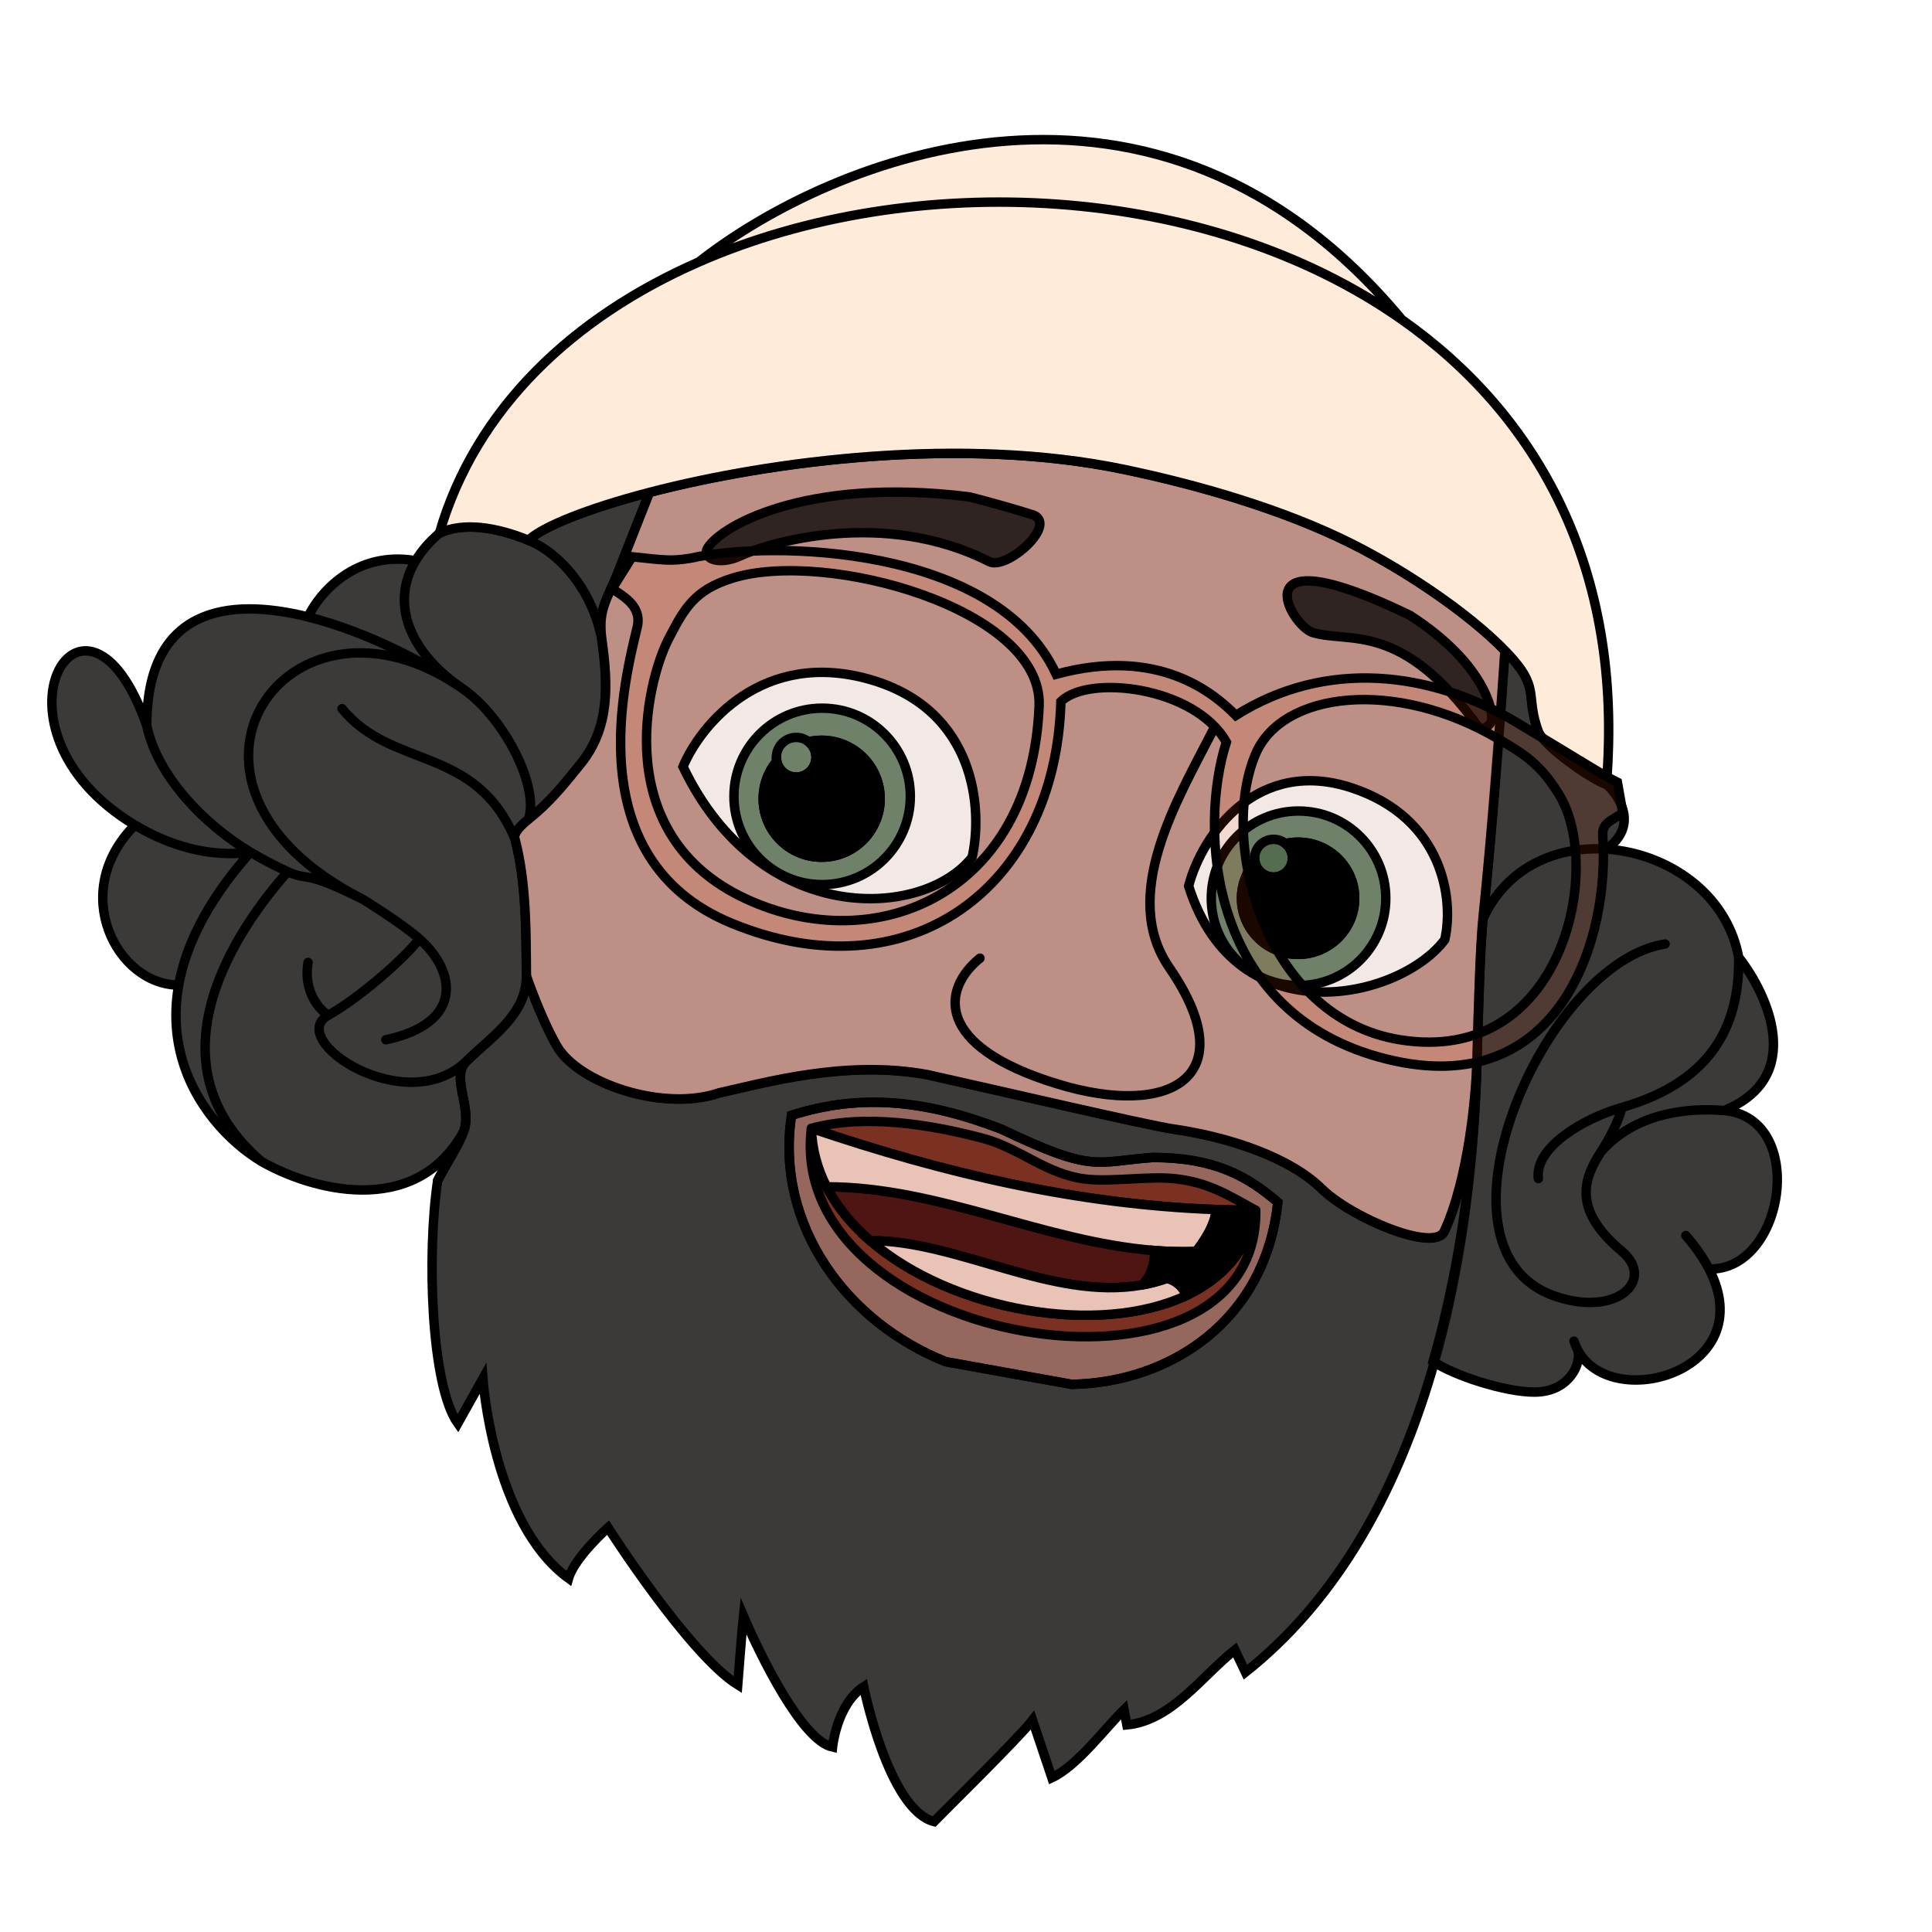
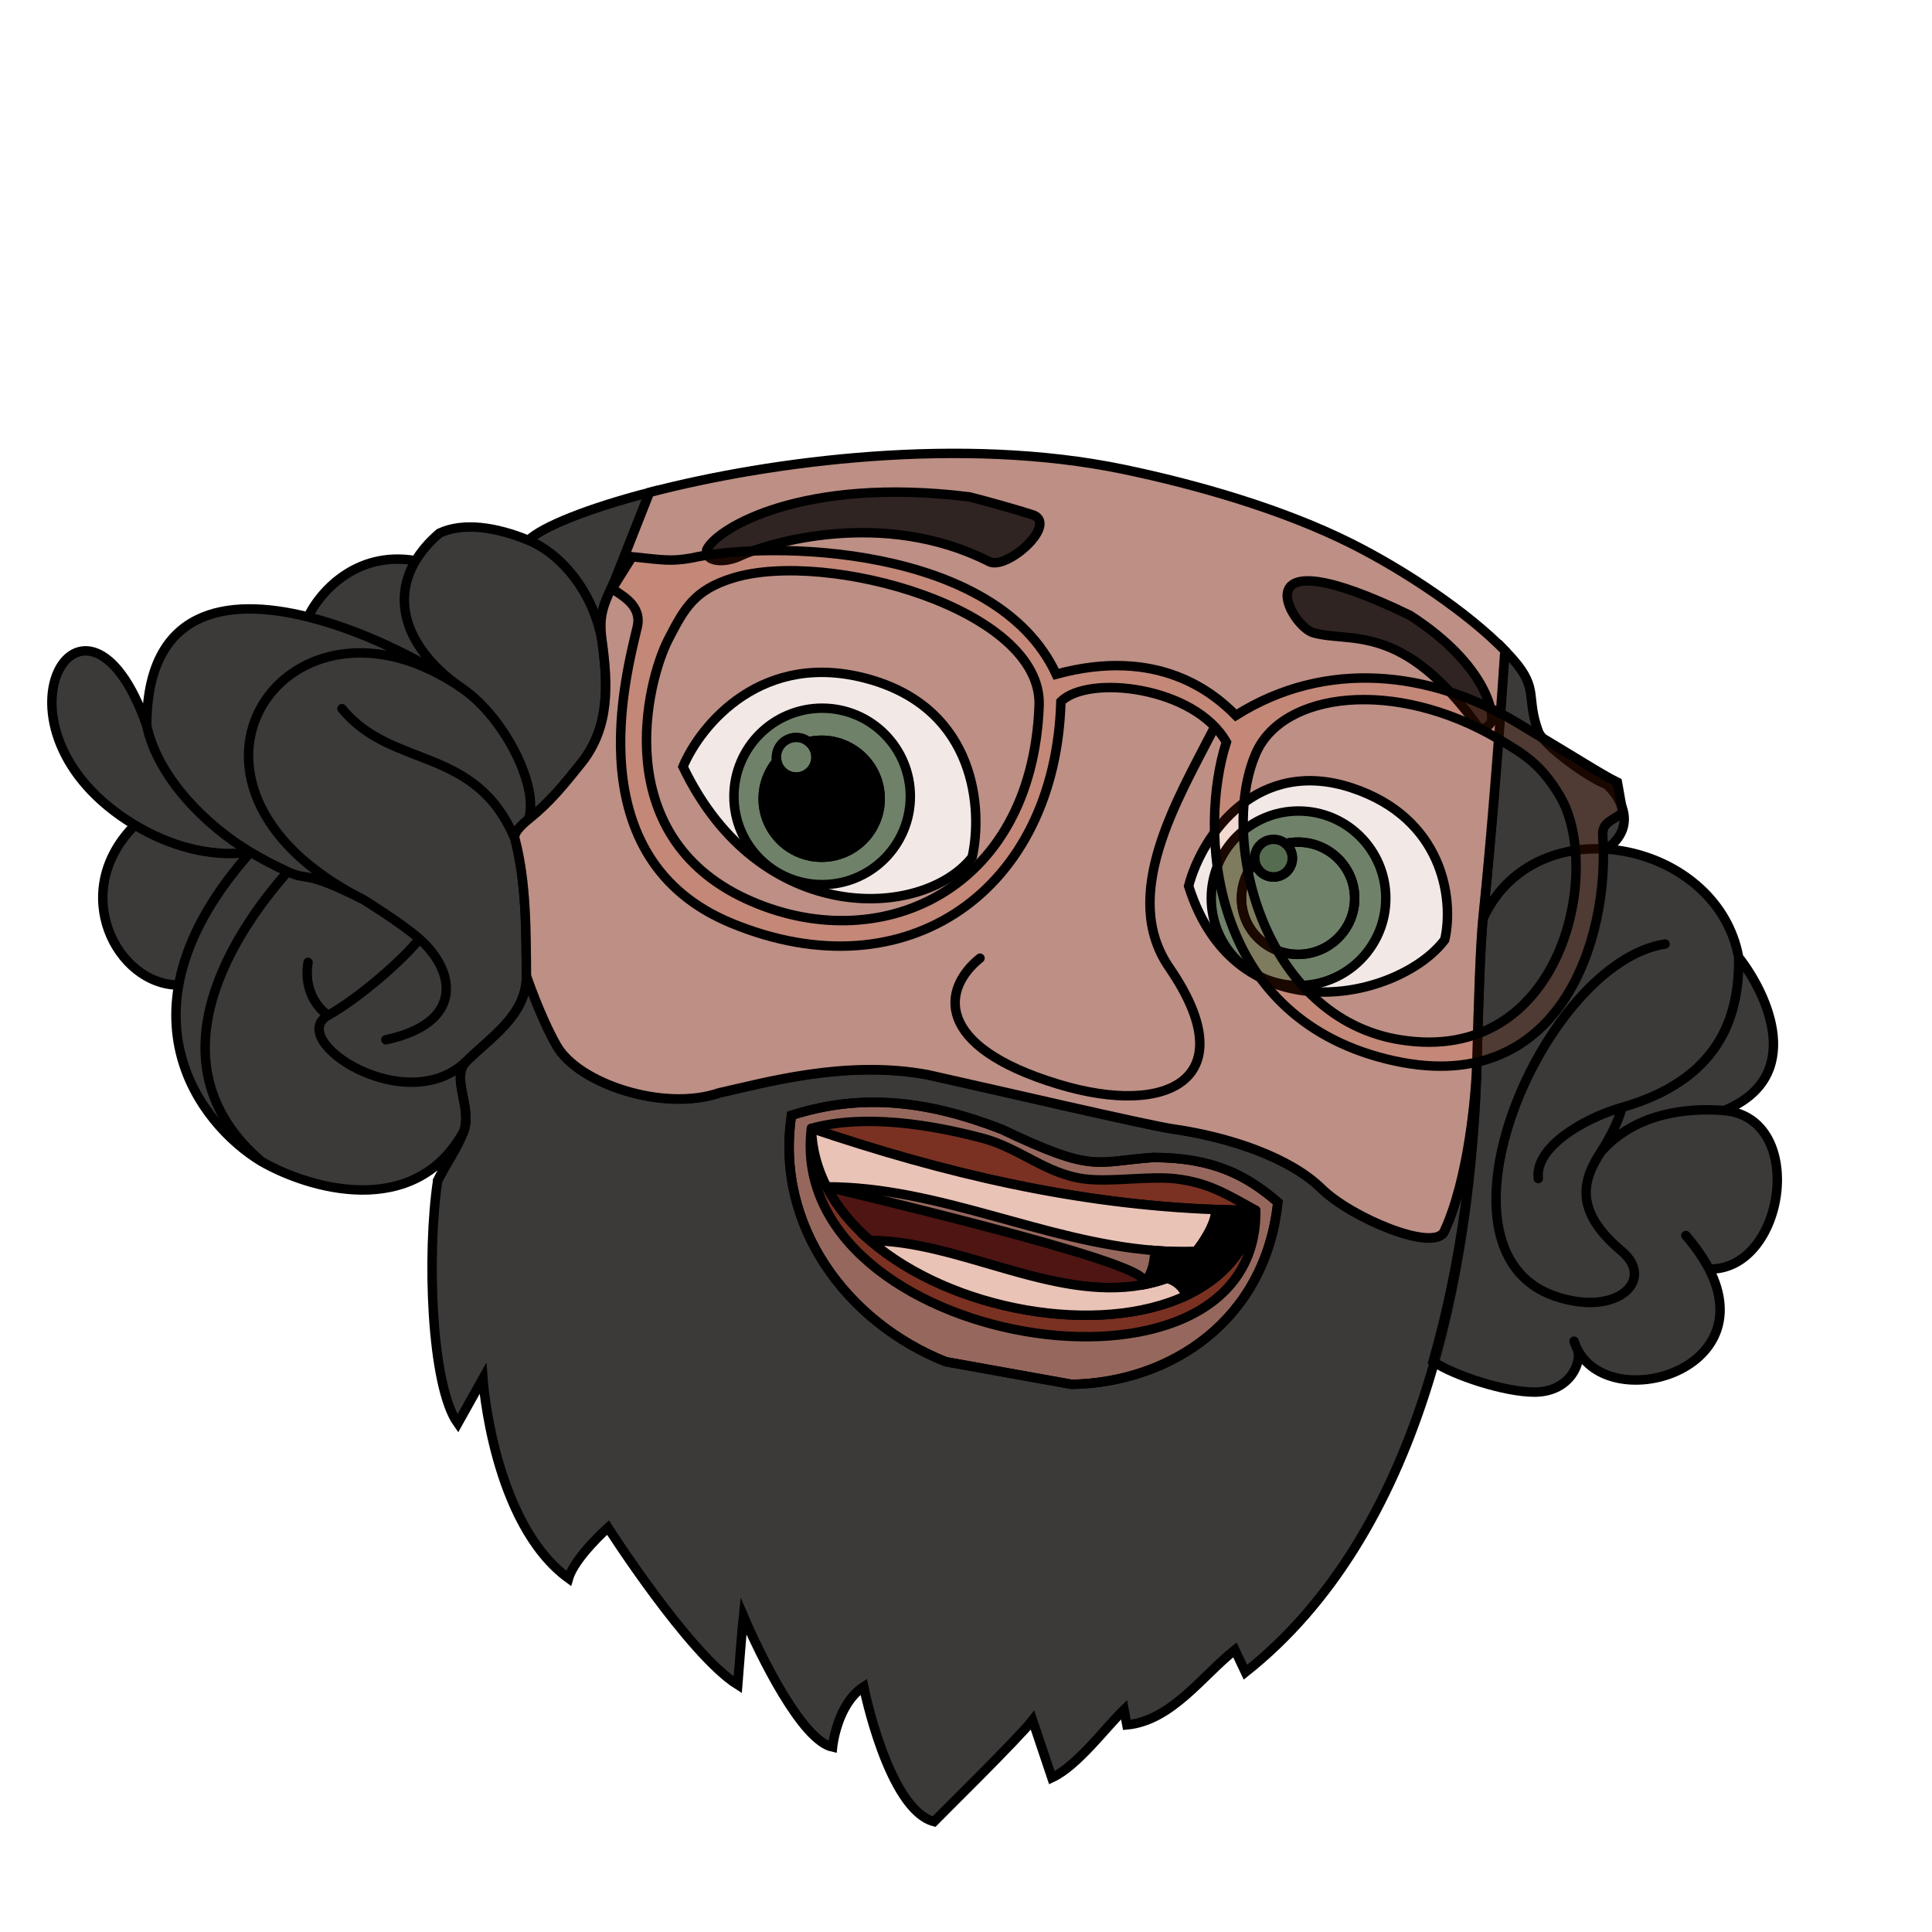
<svg xmlns="http://www.w3.org/2000/svg" width="2048" height="2048" viewBox="0 0 2048 2048" fill="none">
  <path d="M494.106 1125.51C519.835 1099.83 558.353 1076.1 558.055 1034.7C558.055 1034.7 572.281 1077.08 590.029 1108.47C612.952 1149.02 703.529 1178.92 762.529 1158.64C808.935 1148.5 896.242 1123.14 983.53 1139.47C1049.11 1153.98 1216.4 1193.09 1243.53 1196.97C1302.86 1205.48 1367.17 1226.97 1401.13 1260.35C1432.28 1290.97 1520.51 1328.13 1531.03 1305.47C1556.88 1249.77 1564.69 1160.69 1565.62 1126.74C1559.54 1350.05 1505.19 1626.02 1320.23 1772.61L1309.03 1748.97C1274.6 1776.18 1241.88 1824.03 1194.53 1828.47L1191.53 1812.34C1171.87 1831.45 1142.03 1871.97 1115.03 1884.47L1094.53 1823.47C1080.53 1841.7 991.642 1929.22 990.029 1930.97C941.529 1917.97 915.529 1787.97 915.529 1787.97C887.029 1806.47 882.529 1851.97 882.529 1851.97C850.029 1844.97 806.029 1754.97 788.029 1712.97C787.029 1721.97 782.029 1785.97 782.029 1785.97C730.362 1753.64 644.529 1619.31 644.529 1619.31C644.529 1619.31 609.029 1650.97 602.696 1673.09C522.311 1614.52 511.862 1461.31 511.862 1461.31L485.279 1508.85C456.529 1468.47 452.529 1327.97 463.902 1251.73C472.466 1234.45 484.377 1217.8 491.354 1199.97C501.161 1174.9 477.549 1142.03 494.106 1125.51Z" fill="#0C0908" fill-opacity="0.8" />
  <path d="M558.055 1034.7C558.353 1076.1 519.835 1099.83 494.106 1125.51C477.549 1142.03 501.161 1174.9 491.354 1199.97C484.377 1217.8 472.466 1234.45 463.902 1251.73C452.529 1327.97 456.529 1468.47 485.279 1508.85L511.862 1461.31C511.862 1461.31 522.311 1614.52 602.696 1673.09C609.029 1650.97 644.529 1619.31 644.529 1619.31C644.529 1619.31 730.362 1753.64 782.029 1785.97C782.029 1785.97 787.029 1721.97 788.029 1712.97C806.029 1754.97 850.029 1844.97 882.529 1851.97C882.529 1851.97 887.029 1806.47 915.529 1787.97C915.529 1787.97 941.529 1917.97 990.029 1930.97C991.642 1929.22 1080.53 1841.7 1094.53 1823.47L1115.03 1884.47C1142.03 1871.97 1171.87 1831.45 1191.53 1812.34L1194.53 1828.47C1241.88 1824.03 1274.6 1776.18 1309.03 1748.97L1320.23 1772.61C1505.27 1625.96 1559.59 1349.83 1565.63 1126.47C1564.73 1160.22 1556.95 1249.62 1531.03 1305.47C1520.51 1328.13 1432.28 1290.97 1401.13 1260.35C1367.17 1226.97 1302.86 1205.48 1243.53 1196.97C1216.4 1193.09 1049.11 1153.98 983.53 1139.47C896.242 1123.14 808.935 1148.5 762.529 1158.64C703.529 1178.92 612.952 1149.02 590.029 1108.47C572.281 1077.08 558.055 1034.7 558.055 1034.7Z" stroke="black" stroke-width="10" stroke-linecap="round" />
  <path d="M1604.21 699.37C1631.54 730.842 1617.29 738.989 1630.69 775.329C1636.33 790.623 1686.65 826.147 1702.85 831.386C1717.12 844.084 1737.09 875.602 1702.85 900.092C1752.93 903.368 1802.73 929.928 1828.06 973.891C1835.14 986.179 1840.31 999.826 1843.04 1014.7C1874.04 1054.21 1914.34 1142.03 1827.54 1177.22C1916.27 1184.67 1892.41 1347.31 1811.69 1345.2C1867.34 1453.03 1707.84 1498.97 1672.27 1430.7C1677.19 1443.72 1664.45 1475.7 1626.54 1475.7C1595.04 1475.7 1541.13 1458.04 1519.18 1443.2C1549.62 1336.98 1562.97 1225.09 1565.64 1126.2C1567.33 1063.92 1569.19 1002.99 1572.05 973.891C1572.1 973.374 1572.15 972.867 1572.21 972.371C1581.09 886.587 1591.5 741.704 1595.31 689.704C1598.47 692.963 1601.44 696.189 1604.21 699.37Z" fill="#0C0908" fill-opacity="0.8" />
  <path d="M651.639 615.597C639.949 640.878 634.327 651.389 638.192 679.215C644.603 725.36 646.572 770.967 616.147 808.967C598.038 831.585 582.814 850.475 560.151 868.606C545.656 880.203 545.072 886.394 545.604 888.671C545.75 889.014 545.895 889.358 546.039 889.704C557.983 935.793 557.73 986.995 558.066 1034.43C558.364 1075.83 519.845 1099.56 494.116 1125.24C477.56 1141.76 501.172 1174.63 491.365 1199.7C439.225 1293.7 326.757 1259.82 277.04 1231.13C231.701 1203.74 172.745 1137.54 189.431 1044.2C124.041 1044.2 72.016 945.565 143.04 874.649C-26.944 772.529 90.041 581.583 155.565 769.204C155.565 645.489 240.175 632.407 326.54 653.965C337.873 629.484 376.538 583.291 440.54 594.363C446.538 584.332 454.886 574.546 465.769 565.201C491.365 553.204 526.54 558.878 560.151 572.704C574.97 558.461 622.372 539.197 688.54 521.967L651.639 615.597Z" fill="#0C0908" fill-opacity="0.8" />
  <path d="M560.151 572.704C526.54 558.878 491.365 553.204 465.769 565.201C454.886 574.546 446.538 584.332 440.54 594.363M560.151 572.704C593.763 586.53 628.54 626.092 638.192 679.215M560.151 572.704C574.97 558.461 622.372 539.197 688.54 521.967L651.639 615.597C639.949 640.878 634.327 651.389 638.192 679.215M638.192 679.215C644.603 725.36 646.572 770.967 616.147 808.967C598.038 831.585 582.814 850.475 560.151 868.606M560.151 868.606C541.177 883.786 546.039 889.704 546.039 889.704M560.151 868.606C571.947 834.805 535.288 761.628 491.365 730.704M546.039 889.704C557.983 935.793 557.73 986.995 558.066 1034.43C558.364 1075.83 519.845 1099.56 494.116 1125.24M546.039 889.704C504.041 789.204 415.541 816.204 362.541 751.204M494.116 1125.24C477.56 1141.76 501.172 1174.63 491.365 1199.7M494.116 1125.24C429.62 1186.92 302.04 1101.7 348.04 1076.2M491.365 1199.7C484.388 1217.54 472.476 1234.18 463.912 1251.46M491.365 1199.7C439.225 1293.7 326.757 1259.82 277.04 1231.13M277.04 1231.13C153.54 1125.24 252.04 983.665 305.04 924.027M277.04 1231.13C211.373 1191.46 117.14 1070.37 265.54 903.354M189.431 1044.2C124.041 1044.2 72.016 945.565 143.04 874.649M491.365 730.704C460.618 707.722 393.058 670.569 326.54 653.965M491.365 730.704C435.77 693.412 412.515 641.226 440.54 594.363M491.365 730.704C306.383 600.465 143.04 831.386 385.364 953.704M1668.54 1421.7C1669.32 1424.15 1670.24 1426.48 1671.28 1428.7M1787.04 1309.7C1797.82 1322.16 1805.91 1334.02 1811.69 1345.2M444.541 995.204C484.041 1030.2 491.365 1084.7 409.039 1102.2M444.541 995.204C428.374 1016.54 379.86 1058.56 348.04 1076.2M444.541 995.204C425.128 978.218 385.364 953.704 385.364 953.704M348.04 1076.2C338.706 1070.54 321.34 1051.4 326.54 1020.2M385.364 953.704C320.041 920.731 328.379 934.775 305.04 924.027M305.04 924.027C290.649 917.401 277.514 910.486 265.54 903.354M265.54 903.354C222.336 909.308 178.974 896.237 143.04 874.649M265.54 903.354C218.12 875.109 167.103 823.956 155.565 769.204M143.04 874.649C-26.944 772.529 90.041 581.583 155.565 769.204M1630.69 1249.35C1626.54 1216.2 1679 1185.45 1719.04 1174.02M1765.04 1000.7C1637.04 1020.2 1505.14 1323.61 1647.54 1373.7C1714.04 1397.1 1755.4 1356.65 1719.04 1326.25C1665.86 1281.79 1679.39 1248.31 1696.94 1221.2M1719.04 1174.02C1820.63 1145.03 1844.15 1080.11 1843.04 1014.7M1719.04 1174.02C1717.14 1185.7 1706.45 1206.52 1696.94 1221.2M1843.04 1014.7C1874.04 1054.21 1914.34 1142.03 1827.54 1177.22M1843.04 1014.7C1840.31 999.826 1835.14 986.179 1828.06 973.891C1802.73 929.928 1752.93 903.368 1702.85 900.092M1696.94 1221.2C1732.18 1180.61 1786.82 1173.79 1827.54 1177.22M1671.28 1428.7C1678.53 1440.04 1666.57 1475.7 1626.54 1475.7C1595.04 1475.7 1541.13 1458.04 1519.18 1443.2C1549.62 1336.98 1562.97 1225.09 1565.64 1126.2C1567.33 1063.92 1569.19 1002.99 1572.05 973.891M1671.28 1428.7C1704.76 1499.84 1867.87 1454.06 1811.69 1345.2M1811.69 1345.2C1892.41 1347.31 1916.27 1184.67 1827.54 1177.22M155.565 769.204C155.565 645.489 240.175 632.407 326.54 653.965M326.54 653.965C337.873 629.484 376.538 583.291 440.54 594.363M1572.05 973.891C1572.1 973.374 1572.15 972.867 1572.21 972.371C1581.09 886.587 1591.5 741.704 1595.31 689.704C1598.47 692.963 1601.44 696.189 1604.21 699.37C1631.54 730.842 1617.29 738.989 1630.69 775.329C1636.33 790.623 1686.65 826.147 1702.85 831.386C1717.12 844.084 1737.09 875.602 1702.85 900.092M1572.05 973.891C1597.18 918.963 1650.17 896.644 1702.85 900.092" stroke="black" stroke-width="10" stroke-linecap="round" />
  <path d="M1222.03 1226.97C1160.03 1231.47 1160.03 1243.97 1061.53 1196.97C982.529 1166.47 913.029 1158.64 839.029 1182.29C821.341 1299.8 898.223 1401.97 1002.53 1443.47L1136.03 1467.47C1240.39 1465.62 1341.37 1400.04 1354.53 1274.47C1322.53 1246.97 1287.53 1226.97 1222.03 1226.97Z" fill="#AC7367" fill-opacity="0.8" stroke="black" stroke-width="10" stroke-linecap="round" />
  <path d="M1432.13 576.043C1360.11 539.998 1269.78 513.88 1190.85 497.478C1020.8 462.14 818.427 488.131 688.459 521.974L651.558 615.603C639.868 640.884 634.246 651.396 638.111 679.221C644.522 725.366 646.492 770.974 616.066 808.973C597.957 831.592 582.734 850.482 560.071 868.612C541.097 883.793 545.959 889.71 545.959 889.71C557.902 935.8 557.649 987.002 557.985 1034.44C557.985 1034.44 572.211 1076.82 589.959 1108.21C612.882 1148.76 703.459 1178.66 762.459 1158.38C808.864 1148.24 896.172 1122.88 983.46 1139.21C1049.04 1153.72 1216.33 1192.82 1243.46 1196.71C1302.79 1205.21 1367.1 1226.71 1401.06 1260.09C1432.21 1290.71 1520.44 1327.87 1530.96 1305.21C1556.88 1249.36 1564.66 1159.96 1565.56 1126.21C1567.25 1063.93 1569.11 1003 1571.97 973.898C1572.02 973.381 1572.07 972.874 1572.12 972.377C1581.5 881.922 1589.4 780.1 1595.29 689.767C1556.56 649.794 1489.6 604.808 1432.13 576.043Z" fill="#AC7367" fill-opacity="0.8" stroke="black" stroke-width="10" stroke-linecap="round" />
-   <path d="M1432.21 576.037C1360.19 539.991 1269.86 513.874 1190.93 497.472C1020.88 462.134 818.508 488.125 688.54 521.967C622.373 539.197 574.97 558.461 560.152 572.704C526.54 558.878 491.366 553.204 465.77 565.201C504.29 432.512 608.33 335.682 740.75 277.749C880.631 167.501 1225.52 25.374 1486.04 338.854C1628.81 439.26 1721.75 601.748 1702.85 831.386C1686.65 826.147 1636.33 790.623 1630.69 775.329C1617.29 738.989 1631.54 730.842 1604.21 699.37C1567.56 657.186 1494.33 607.133 1432.21 576.037Z" fill="#FFE6CF" fill-opacity="0.8" />
-   <path d="M740.75 277.749C608.33 335.682 504.29 432.512 465.77 565.201C491.366 553.204 526.54 558.878 560.152 572.704C574.97 558.461 622.373 539.197 688.54 521.967C818.508 488.125 1020.88 462.134 1190.93 497.472C1269.86 513.874 1360.19 539.991 1432.21 576.037C1494.33 607.133 1567.56 657.186 1604.21 699.37C1631.54 730.842 1617.29 738.989 1630.69 775.329C1636.33 790.623 1686.65 826.147 1702.85 831.386C1721.75 601.748 1628.81 439.26 1486.04 338.854M740.75 277.749C968.185 178.247 1279.34 193.486 1486.04 338.854M740.75 277.749C880.631 167.501 1225.52 25.374 1486.04 338.854" stroke="black" stroke-width="10" stroke-linecap="round" />
  <path d="M1222.03 1226.97C1160.03 1231.47 1160.03 1243.97 1061.53 1196.97C982.529 1166.47 913.029 1158.64 839.029 1182.29C821.341 1299.8 898.223 1401.97 1002.53 1443.47L1136.03 1467.47C1240.39 1465.62 1341.37 1400.04 1354.53 1274.47C1322.53 1246.97 1287.53 1226.97 1222.03 1226.97Z" stroke="black" stroke-width="10" stroke-linecap="round" />
  <path d="M922 720.204C808.4 687.804 742.667 768.37 724 812.704C805.6 983.504 978.5 974.704 1030.5 908.704C1041.67 859.37 1035.6 752.604 922 720.204Z" fill="white" fill-opacity="0.8" stroke="black" stroke-width="10" stroke-linecap="round" />
  <path d="M871.5 937.704C923.139 937.704 965 895.842 965 844.204C965 792.565 923.139 750.704 871.5 750.704C819.861 750.704 778 792.565 778 844.204C778 895.842 819.861 937.704 871.5 937.704Z" fill="#50674A" fill-opacity="0.8" />
  <path d="M857.079 786.273C853.491 783.413 848.945 781.704 844 781.704C832.402 781.704 823 791.106 823 802.704C823 804.155 823.147 805.572 823.428 806.941M857.079 786.273C861.906 790.12 865 796.051 865 802.704C865 814.302 855.598 823.704 844 823.704C833.854 823.704 825.388 816.508 823.428 806.941M857.079 786.273C861.554 785.246 866.214 784.704 871 784.704C905.242 784.704 933 812.462 933 846.704C933 880.945 905.242 908.704 871 908.704C836.758 908.704 809 880.945 809 846.704C809 831.571 814.421 817.705 823.428 806.941M965 844.204C965 895.842 923.139 937.704 871.5 937.704C819.861 937.704 778 895.842 778 844.204C778 792.565 819.861 750.704 871.5 750.704C923.139 750.704 965 792.565 965 844.204Z" stroke="black" stroke-width="10" stroke-linecap="round" />
  <path d="M871 908.704C905.242 908.704 933 880.945 933 846.704C933 812.462 905.242 784.704 871 784.704C866.214 784.704 861.554 785.246 857.079 786.273C861.906 790.12 865 796.051 865 802.704C865 814.302 855.598 823.704 844 823.704C833.854 823.704 825.388 816.508 823.428 806.941C814.421 817.705 809 831.571 809 846.704C809 880.945 836.758 908.704 871 908.704Z" fill="black" />
  <path d="M823 802.704C823 804.155 823.147 805.572 823.428 806.941M823.428 806.941C814.421 817.705 809 831.571 809 846.704C809 880.945 836.758 908.704 871 908.704C905.242 908.704 933 880.945 933 846.704C933 812.462 905.242 784.704 871 784.704C866.214 784.704 861.554 785.246 857.079 786.273C861.906 790.12 865 796.051 865 802.704C865 814.302 855.598 823.704 844 823.704C833.854 823.704 825.388 816.508 823.428 806.941Z" stroke="black" stroke-width="10" stroke-linecap="round" />
  <path d="M1433 835.204C1333.36 802.242 1274.5 883.704 1260 939.204C1310.5 1099.7 1484.5 1059.2 1531.52 996.081C1541.44 952.69 1529.47 867.119 1433 835.204Z" fill="white" fill-opacity="0.8" stroke="black" stroke-width="10" stroke-linecap="round" />
  <path d="M1469 952.204C1469 1003.29 1427.59 1044.7 1376.5 1044.7C1325.41 1044.7 1284 1003.29 1284 952.204C1284 901.118 1325.41 859.704 1376.5 859.704C1427.59 859.704 1469 901.118 1469 952.204Z" fill="#50674A" fill-opacity="0.8" />
  <path d="M1370 909.704C1370 920.75 1361.05 929.704 1350 929.704C1340.27 929.704 1332.17 922.763 1330.37 913.564C1330.13 912.315 1330 911.025 1330 909.704C1330 898.658 1338.95 889.704 1350 889.704C1354.79 889.704 1359.18 891.385 1362.62 894.189C1367.12 897.856 1370 903.444 1370 909.704Z" fill="#50674A" fill-opacity="0.8" />
  <path d="M1362.62 894.189C1359.18 891.385 1354.79 889.704 1350 889.704C1338.95 889.704 1330 898.658 1330 909.704C1330 911.025 1330.13 912.315 1330.37 913.564M1362.62 894.189C1367.12 897.856 1370 903.444 1370 909.704C1370 920.75 1361.05 929.704 1350 929.704C1340.27 929.704 1332.17 922.763 1330.37 913.564M1362.62 894.189C1366.92 893.217 1371.4 892.704 1376 892.704C1409.14 892.704 1436 919.343 1436 952.204C1436 985.065 1409.14 1011.7 1376 1011.7C1342.86 1011.7 1316 985.065 1316 952.204C1316 937.456 1321.41 923.96 1330.37 913.564M1469 952.204C1469 1003.29 1427.59 1044.7 1376.5 1044.7C1325.41 1044.7 1284 1003.29 1284 952.204C1284 901.118 1325.41 859.704 1376.5 859.704C1427.59 859.704 1469 901.118 1469 952.204Z" stroke="black" stroke-width="10" stroke-linecap="round" />
-   <path d="M1376 1011.7C1409.14 1011.7 1436 985.065 1436 952.204C1436 919.343 1409.14 892.704 1376 892.704C1371.4 892.704 1366.92 893.217 1362.62 894.189C1367.12 897.856 1370 903.444 1370 909.704C1370 920.75 1361.05 929.704 1350 929.704C1340.27 929.704 1332.17 922.763 1330.37 913.564C1321.41 923.96 1316 937.456 1316 952.204C1316 985.065 1342.86 1011.7 1376 1011.7Z" fill="black" />
  <path d="M1330 909.704C1330 911.025 1330.13 912.315 1330.37 913.564M1330.37 913.564C1321.41 923.96 1316 937.456 1316 952.204C1316 985.065 1342.86 1011.7 1376 1011.7C1409.14 1011.7 1436 985.065 1436 952.204C1436 919.343 1409.14 892.704 1376 892.704C1371.4 892.704 1366.92 893.217 1362.62 894.189C1367.12 897.856 1370 903.444 1370 909.704C1370 920.75 1361.05 929.704 1350 929.704C1340.27 929.704 1332.17 922.763 1330.37 913.564Z" stroke="black" stroke-width="10" stroke-linecap="round" />
  <path d="M1095.66 546.037C1121 556.704 1067 604.684 1048.66 595.37C936.369 538.322 813.828 575.652 784.334 589.474C766.998 597.597 746.498 595.37 749.208 582.583C759.926 560.107 850.998 504.704 1027.5 526.704C1042.9 530.42 1079.28 540.65 1095.66 546.037Z" fill="#0C0908" fill-opacity="0.8" stroke="black" stroke-width="10" stroke-linecap="round" />
  <path d="M1494.5 652.204C1311.31 563.5 1367.92 663.771 1392 670.704C1431.51 682.08 1486.21 658.207 1567.73 771.411C1567.73 771.411 1574.5 774.92 1580.33 766.038C1584.88 759.119 1577 705.204 1494.5 652.204Z" fill="#0C0908" fill-opacity="0.8" stroke="black" stroke-width="10" stroke-linecap="round" />
  <path d="M1038.83 1015.7C999.005 1047.67 988.834 1108.84 1121.5 1149.2C1240.23 1185.33 1319.5 1142.08 1239.5 1025.7C1186.91 949.204 1247.6 848.504 1286 773.704" stroke="black" stroke-width="10" stroke-linecap="round" />
  <path d="M1331.12 1282.95C1334.18 1509.61 831.878 1427.38 860.118 1196.07C861.485 1243.06 885.604 1283.34 922.3 1315.07C1008.65 1389.75 1164.65 1417.12 1257.74 1373.2C1295.51 1355.39 1322.92 1325.84 1331.12 1282.95Z" fill="#732413" fill-opacity="0.8" stroke="black" stroke-width="10" stroke-linecap="round" />
  <path d="M1149.62 1249.72C1178.19 1253.37 1218.9 1246.08 1247.62 1249.72C1281.84 1254.06 1300.84 1266.2 1331.12 1282.95C1317.02 1282.95 1302.98 1282.69 1289 1282.18C1141.43 1276.79 1000.56 1243.6 860.119 1196.07C916.793 1180.63 986.681 1192.06 1041.62 1206.57C1080.74 1216.91 1109 1244.54 1149.62 1249.72Z" fill="#732413" fill-opacity="0.8" />
  <path d="M1247.62 1249.72L1248.25 1244.76L1248.25 1244.76L1247.62 1249.72ZM1149.62 1249.72L1150.25 1244.76L1150.25 1244.76L1149.62 1249.72ZM1041.62 1206.57L1042.9 1201.74L1042.9 1201.74L1041.62 1206.57ZM860.119 1196.07L858.805 1191.25C856.683 1191.83 855.188 1193.72 855.121 1195.92C855.055 1198.12 856.433 1200.1 858.516 1200.81L860.119 1196.07ZM1331.12 1282.95V1287.95C1333.4 1287.95 1335.39 1286.41 1335.96 1284.2C1336.53 1281.99 1335.53 1279.68 1333.54 1278.58L1331.12 1282.95ZM1289 1282.18L1288.82 1287.18L1288.82 1287.18L1289 1282.18ZM1248.25 1244.76C1233.35 1242.87 1215.5 1243.83 1198.3 1244.73C1180.82 1245.65 1164 1246.52 1150.25 1244.76L1148.99 1254.68C1163.81 1256.57 1181.62 1255.62 1198.83 1254.72C1216.3 1253.8 1233.17 1252.93 1246.99 1254.68L1248.25 1244.76ZM1150.25 1244.76C1130.89 1242.29 1114.35 1234.47 1097.36 1225.64C1080.55 1216.91 1063.12 1207.08 1042.9 1201.74L1040.34 1211.41C1059.23 1216.4 1075.5 1225.55 1092.75 1234.52C1109.83 1243.39 1127.73 1251.97 1148.99 1254.68L1150.25 1244.76ZM1042.9 1201.74C987.817 1187.19 916.829 1175.44 858.805 1191.25L861.434 1200.9C916.758 1185.82 985.545 1196.93 1040.34 1211.41L1042.9 1201.74ZM1333.54 1278.58C1303.46 1261.94 1283.6 1249.25 1248.25 1244.76L1246.99 1254.68C1280.08 1258.88 1298.21 1270.47 1328.7 1287.33L1333.54 1278.58ZM1331.12 1277.95C1317.08 1277.95 1303.1 1277.69 1289.18 1277.18L1288.82 1287.18C1302.86 1287.69 1316.95 1287.95 1331.12 1287.95V1277.95ZM1289.18 1277.18C1142.25 1271.82 1001.88 1238.77 861.722 1191.34L858.516 1200.81C999.247 1248.43 1140.61 1281.77 1288.82 1287.18L1289.18 1277.18Z" fill="black" />
-   <path d="M922.3 1315.07C902.968 1298.35 887.127 1279.26 876.264 1258.07C995.485 1258.07 1105.99 1316.33 1224.12 1325.61C1224.12 1341.65 1219 1355.07 1210.29 1362.17C1115.54 1378.99 1015.62 1315.07 922.3 1315.07Z" fill="#3D0000" fill-opacity="0.8" stroke="black" stroke-width="10" stroke-linecap="round" />
+   <path d="M922.3 1315.07C902.968 1298.35 887.127 1279.26 876.264 1258.07C1224.12 1341.65 1219 1355.07 1210.29 1362.17C1115.54 1378.99 1015.62 1315.07 922.3 1315.07Z" fill="#3D0000" fill-opacity="0.8" stroke="black" stroke-width="10" stroke-linecap="round" />
  <path d="M860.119 1196.07C1000.56 1243.6 1141.43 1276.79 1289 1282.18C1289 1297.36 1274.88 1318.13 1267.82 1326.62C1253.12 1327.15 1238.56 1326.74 1224.12 1325.61C1105.99 1316.33 995.486 1258.07 876.265 1258.07C866.507 1239.04 860.766 1218.31 860.119 1196.07Z" fill="#FFD9CD" fill-opacity="0.8" />
  <path d="M1257.74 1373.2C1164.65 1417.12 1008.65 1389.75 922.3 1315.07C1015.62 1315.07 1115.54 1378.99 1210.29 1362.17C1219.29 1360.57 1228.24 1358.25 1237.13 1355.07C1246.54 1357.35 1254.2 1364.33 1257.74 1373.2Z" fill="#FFD9CD" fill-opacity="0.8" />
  <path d="M1289 1282.18H1294V1277.36L1289.18 1277.18L1289 1282.18ZM860.119 1196.07L861.722 1191.34C860.171 1190.81 858.462 1191.08 857.146 1192.05C855.83 1193.03 855.074 1194.58 855.121 1196.22L860.119 1196.07ZM1267.82 1326.62L1267.99 1331.62L1270.23 1331.54L1271.66 1329.82L1267.82 1326.62ZM876.265 1258.07L871.815 1260.35L873.209 1263.07H876.265V1258.07ZM922.3 1315.07V1310.07H908.875L919.03 1318.85L922.3 1315.07ZM1257.74 1373.2L1259.87 1377.73L1264.12 1375.72L1262.38 1371.35L1257.74 1373.2ZM1237.13 1355.07L1238.3 1350.21L1236.85 1349.86L1235.44 1350.36L1237.13 1355.07ZM1224.12 1325.61L1223.73 1330.6L1223.73 1330.6L1224.12 1325.61ZM1210.29 1362.17L1209.42 1357.24L1209.42 1357.24L1210.29 1362.17ZM1289.18 1277.18C1142.25 1271.82 1001.88 1238.77 861.722 1191.34L858.516 1200.81C999.247 1248.43 1140.61 1281.77 1288.82 1287.18L1289.18 1277.18ZM1271.66 1329.82C1275.37 1325.35 1280.86 1317.77 1285.45 1309.29C1289.96 1300.97 1294 1291.06 1294 1282.18H1284C1284 1288.48 1280.98 1296.55 1276.66 1304.53C1272.42 1312.36 1267.32 1319.4 1263.97 1323.42L1271.66 1329.82ZM855.121 1196.22C855.791 1219.24 861.741 1240.7 871.815 1260.35L880.714 1255.79C871.273 1237.37 865.741 1217.37 865.117 1195.93L855.121 1196.22ZM919.03 1318.85C963.037 1356.91 1024.52 1382.73 1086.64 1393.54C1148.71 1404.33 1212.11 1400.26 1259.87 1377.73L1255.61 1368.68C1210.29 1390.06 1149.14 1394.26 1088.35 1383.68C1027.61 1373.12 967.916 1347.91 925.571 1311.29L919.03 1318.85ZM1235.95 1359.93C1243.7 1361.8 1250.13 1367.6 1253.09 1375.05L1262.38 1371.35C1258.28 1361.05 1249.37 1352.89 1238.3 1350.21L1235.95 1359.93ZM876.265 1263.07C935.125 1263.07 991.964 1277.45 1049.28 1293.18C1106.39 1308.86 1164.08 1325.91 1223.73 1330.6L1224.51 1320.63C1166.03 1316.03 1109.4 1299.32 1051.92 1283.54C994.648 1267.82 936.626 1253.07 876.265 1253.07V1263.07ZM1223.73 1330.6C1238.34 1331.74 1253.09 1332.15 1267.99 1331.62L1267.64 1321.62C1253.15 1322.14 1238.78 1321.75 1224.51 1320.63L1223.73 1330.6ZM922.3 1320.07C968.074 1320.07 1015.52 1335.75 1064.39 1349.73C1112.83 1363.6 1162.53 1375.72 1211.17 1367.09L1209.42 1357.24C1163.31 1365.43 1115.67 1354.01 1067.14 1340.12C1019.03 1326.35 969.85 1310.07 922.3 1310.07V1320.07ZM1211.17 1367.09C1220.42 1365.45 1229.64 1363.05 1238.81 1359.78L1235.44 1350.36C1226.83 1353.44 1218.15 1355.69 1209.42 1357.24L1211.17 1367.09Z" fill="black" />
  <path d="M1289 1282.18C1302.98 1282.69 1317.01 1282.95 1331.12 1282.95C1322.92 1325.84 1295.51 1355.39 1257.74 1373.2C1254.2 1364.33 1246.54 1357.34 1237.12 1355.07C1228.23 1358.25 1219.29 1360.57 1210.29 1362.17C1219 1355.07 1224.12 1341.65 1224.12 1325.61C1238.56 1326.74 1253.11 1327.15 1267.81 1326.62C1274.88 1318.13 1289 1297.36 1289 1282.18Z" fill="black" />
  <path d="M1331.12 1282.95L1336.03 1283.89C1336.31 1282.43 1335.92 1280.91 1334.97 1279.77C1334.02 1278.62 1332.61 1277.95 1331.12 1277.95V1282.95ZM1289 1282.18L1289.18 1277.18L1284 1276.99V1282.18H1289ZM1267.81 1326.62L1267.99 1331.62L1270.23 1331.54L1271.66 1329.82L1267.81 1326.62ZM1257.74 1373.2L1253.09 1375.05L1255.06 1379.99L1259.87 1377.73L1257.74 1373.2ZM1237.12 1355.07L1238.3 1350.21L1236.85 1349.86L1235.44 1350.36L1237.12 1355.07ZM1224.12 1325.61L1224.51 1320.63L1219.12 1320.2V1325.61H1224.12ZM1210.29 1362.17L1207.13 1358.29C1205.37 1359.73 1204.8 1362.18 1205.75 1364.25C1206.7 1366.32 1208.92 1367.49 1211.17 1367.09L1210.29 1362.17ZM1331.12 1277.95C1317.08 1277.95 1303.1 1277.69 1289.18 1277.18L1288.82 1287.18C1302.85 1287.69 1316.95 1287.95 1331.12 1287.95V1277.95ZM1271.66 1329.82C1275.37 1325.35 1280.86 1317.77 1285.45 1309.29C1289.96 1300.97 1294 1291.06 1294 1282.18H1284C1284 1288.48 1280.98 1296.55 1276.66 1304.53C1272.42 1312.36 1267.32 1319.4 1263.97 1323.42L1271.66 1329.82ZM1259.87 1377.73C1298.8 1359.36 1327.47 1328.63 1336.03 1283.89L1326.21 1282.01C1318.36 1323.05 1292.21 1351.41 1255.6 1368.68L1259.87 1377.73ZM1235.95 1359.93C1243.7 1361.8 1250.12 1367.6 1253.09 1375.05L1262.38 1371.35C1258.28 1361.05 1249.37 1352.89 1238.3 1350.21L1235.95 1359.93ZM1223.73 1330.6C1238.34 1331.74 1253.08 1332.15 1267.99 1331.62L1267.63 1321.62C1253.14 1322.14 1238.78 1321.75 1224.51 1320.63L1223.73 1330.6ZM1211.17 1367.09C1220.42 1365.45 1229.64 1363.05 1238.8 1359.78L1235.44 1350.36C1226.83 1353.44 1218.15 1355.69 1209.42 1357.24L1211.17 1367.09ZM1219.12 1325.61C1219.12 1340.79 1214.25 1352.49 1207.13 1358.29L1213.45 1366.04C1223.75 1357.65 1229.12 1342.5 1229.12 1325.61H1219.12Z" fill="black" />
  <g filter="url(#filter0_b_233_754)">
    <path fill-rule="evenodd" clip-rule="evenodd" d="M1300 786.703C1266.55 727.643 1153.5 714.703 1124.6 743.703C1118.77 943.482 961.5 1055.2 775.605 978.703C610 910.553 663.798 714.703 675.5 664.703C681 641.203 658.167 631.042 649 623.909L670.104 590.203C703.499 593.704 710.999 595.203 731.999 591.703C816.975 572.704 1056.15 577.35 1119.6 714.703C1228.1 685.203 1286.59 734.601 1310.04 758.353C1405.5 698.203 1516.28 711.249 1607.5 765.703C1680.47 809.267 1698.9 821.655 1714.5 829.203L1720.25 861.703C1706 871.203 1698 872.708 1699 886.703C1706.5 991.203 1656.04 1168.75 1470 1122.7C1279.06 1075.44 1270.83 876.87 1300 786.703ZM1484 1102.2C1657.27 1130.17 1699.4 920.703 1653.5 843.703C1633.42 810.024 1615.59 799.448 1589 783.703C1478.76 718.438 1359.05 733.241 1331 799.203C1291.46 892.203 1340.54 1079.05 1484 1102.2ZM1101.5 748.203C1105.53 645.282 876 582.203 777 612.703C736.123 625.297 725.5 644.703 708.5 677.703C685.546 722.261 645 885.187 790.5 952.703C929.5 1017.2 1093.73 946.703 1101.5 748.203Z" fill="#FF4D00" fill-opacity="0.1" />
    <path fill-rule="evenodd" clip-rule="evenodd" d="M1300 786.703C1266.55 727.643 1153.5 714.703 1124.6 743.703C1118.77 943.482 961.5 1055.2 775.605 978.703C610 910.553 663.798 714.703 675.5 664.703C681 641.203 658.167 631.042 649 623.909L670.104 590.203C703.499 593.704 710.999 595.203 731.999 591.703C816.975 572.704 1056.15 577.35 1119.6 714.703C1228.1 685.203 1286.59 734.601 1310.04 758.353C1405.5 698.203 1516.28 711.249 1607.5 765.703C1680.47 809.267 1698.9 821.655 1714.5 829.203L1720.25 861.703C1706 871.203 1698 872.708 1699 886.703C1706.5 991.203 1656.04 1168.75 1470 1122.7C1279.06 1075.44 1270.83 876.87 1300 786.703ZM1484 1102.2C1657.27 1130.17 1699.4 920.703 1653.5 843.703C1633.42 810.024 1615.59 799.448 1589 783.703C1478.76 718.438 1359.05 733.241 1331 799.203C1291.46 892.203 1340.54 1079.05 1484 1102.2ZM1101.5 748.203C1105.53 645.282 876 582.203 777 612.703C736.123 625.297 725.5 644.703 708.5 677.703C685.546 722.261 645 885.187 790.5 952.703C929.5 1017.2 1093.73 946.703 1101.5 748.203Z" stroke="black" stroke-width="10" stroke-linecap="round" />
  </g>
  <defs>
    <filter id="filter0_b_233_754" x="622.365" y="558.589" width="1123.38" height="596.589" filterUnits="userSpaceOnUse" color-interpolation-filters="sRGB">
      <feFlood flood-opacity="0" result="BackgroundImageFix" />
      <feGaussianBlur in="BackgroundImageFix" stdDeviation="10" />
      <feComposite in2="SourceAlpha" operator="in" result="effect1_backgroundBlur_233_754" />
      <feBlend mode="normal" in="SourceGraphic" in2="effect1_backgroundBlur_233_754" result="shape" />
    </filter>
  </defs>
</svg>